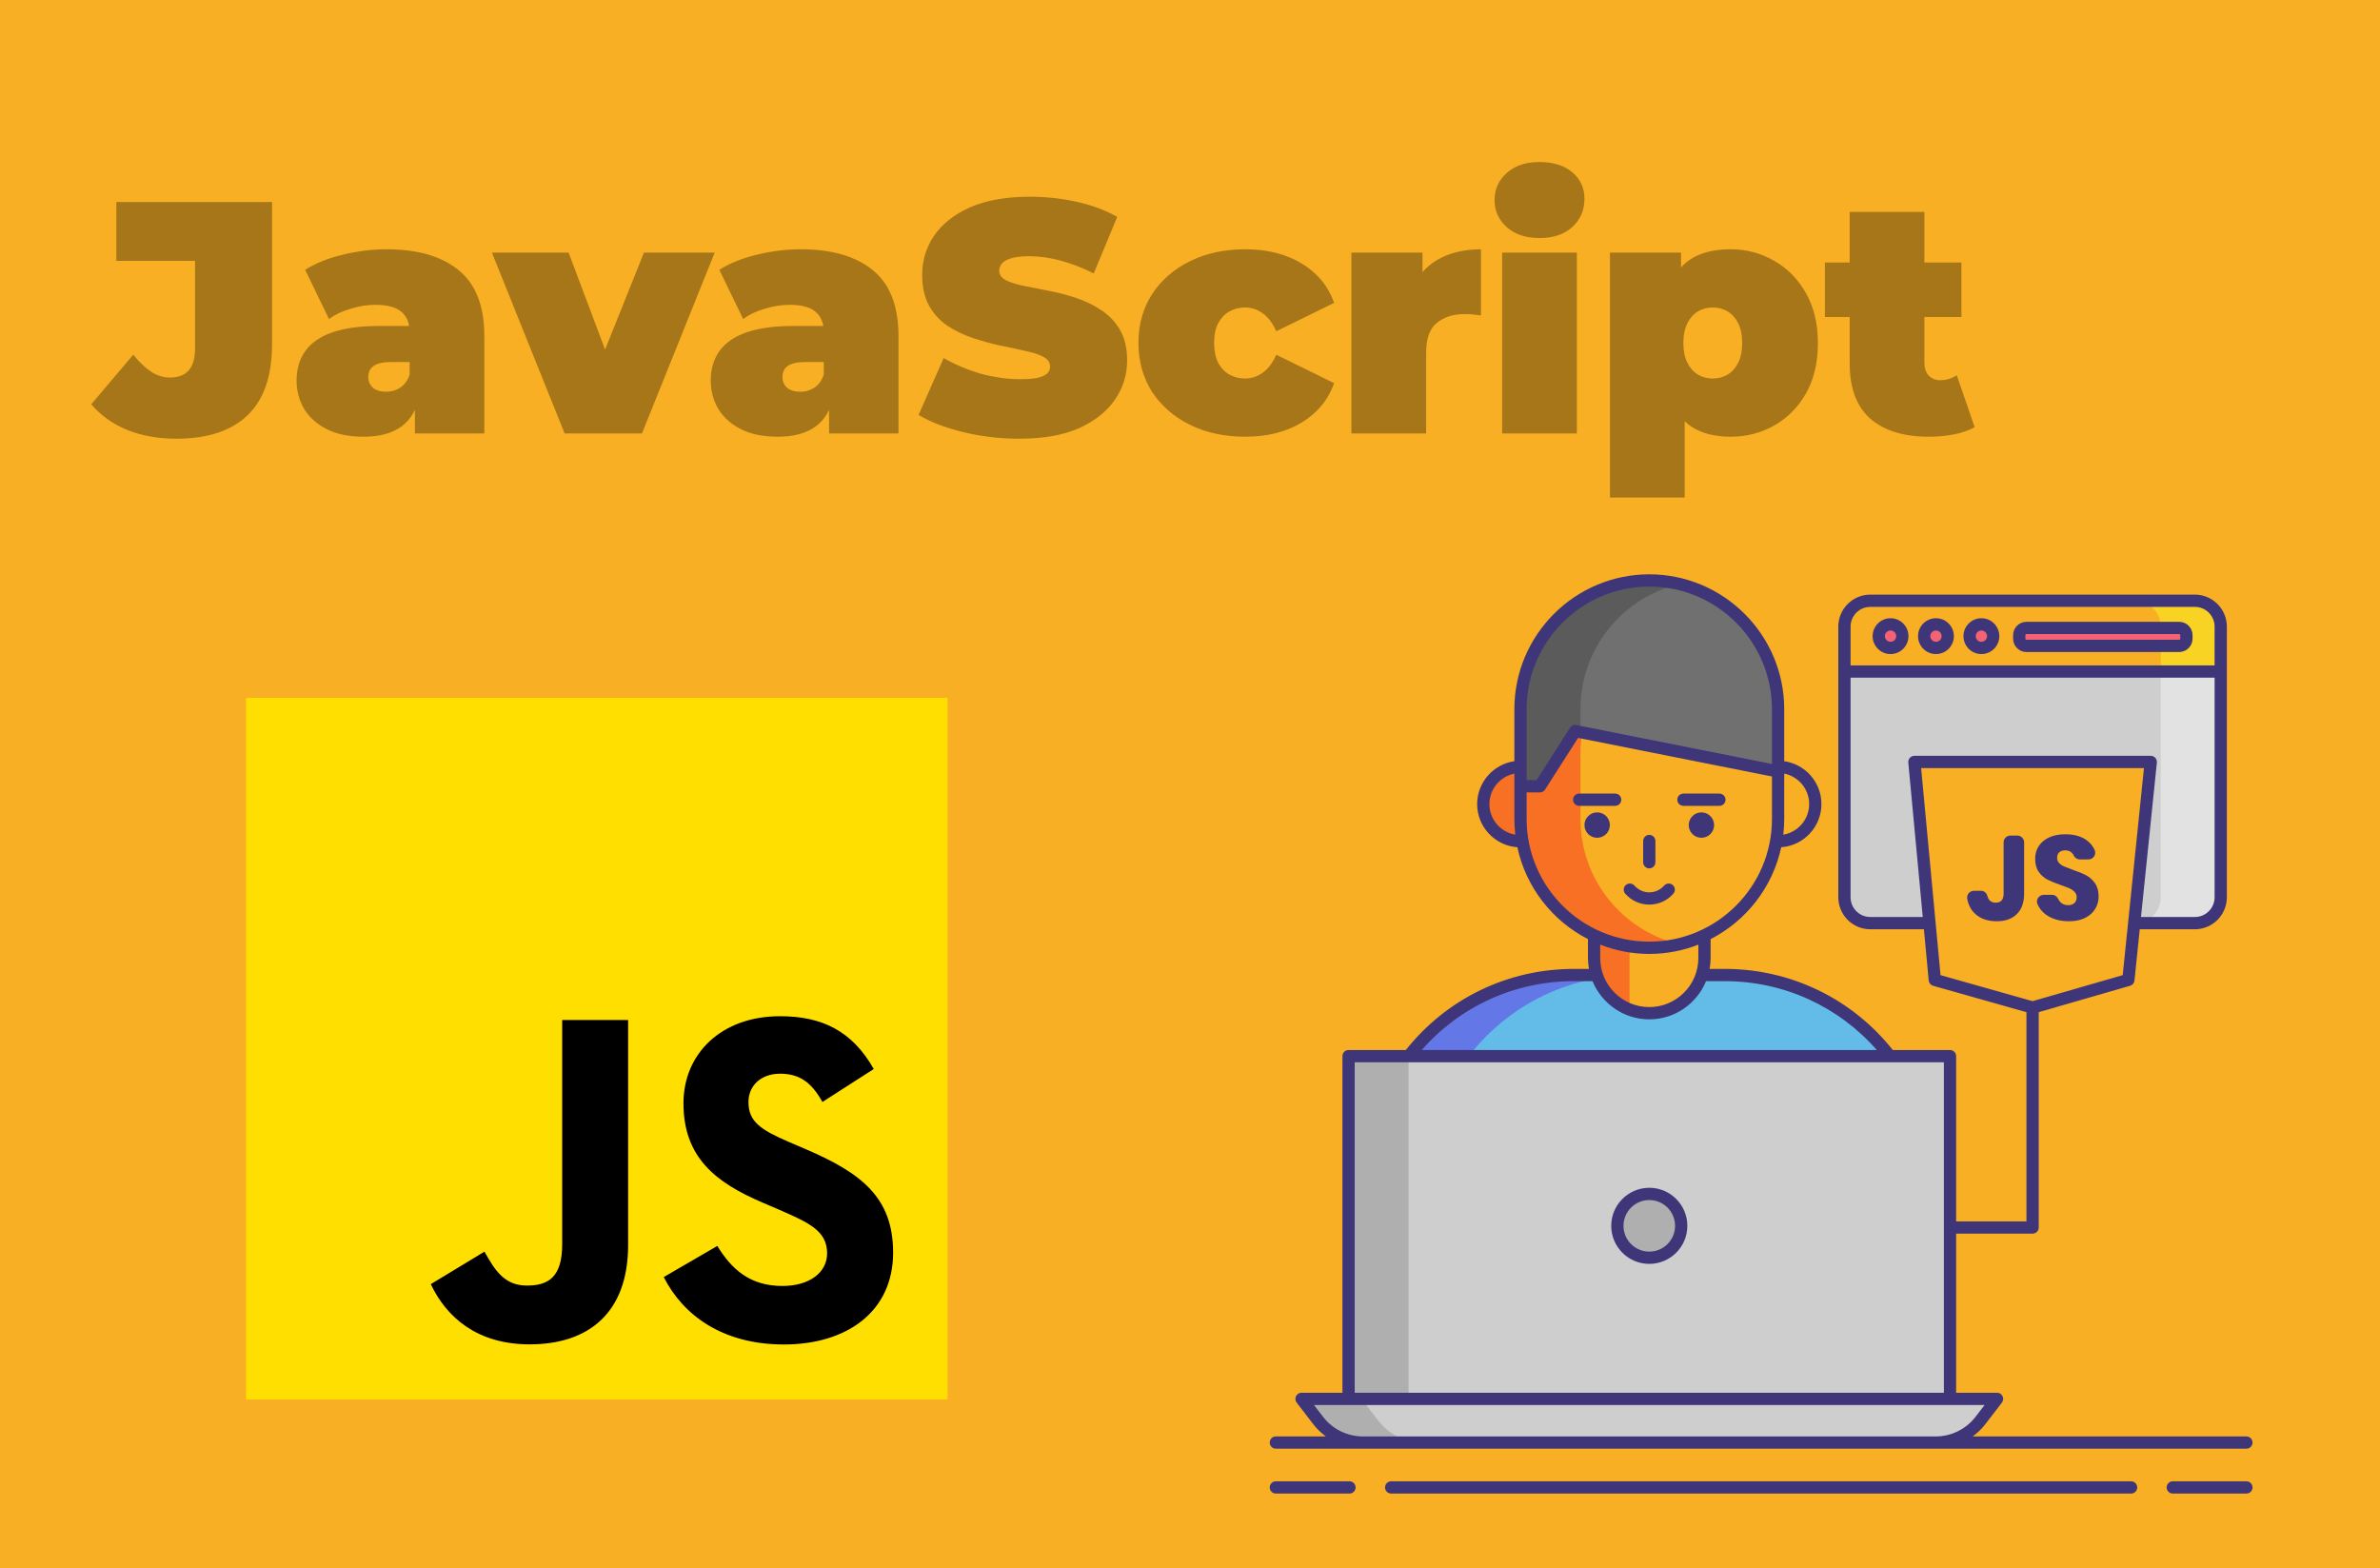
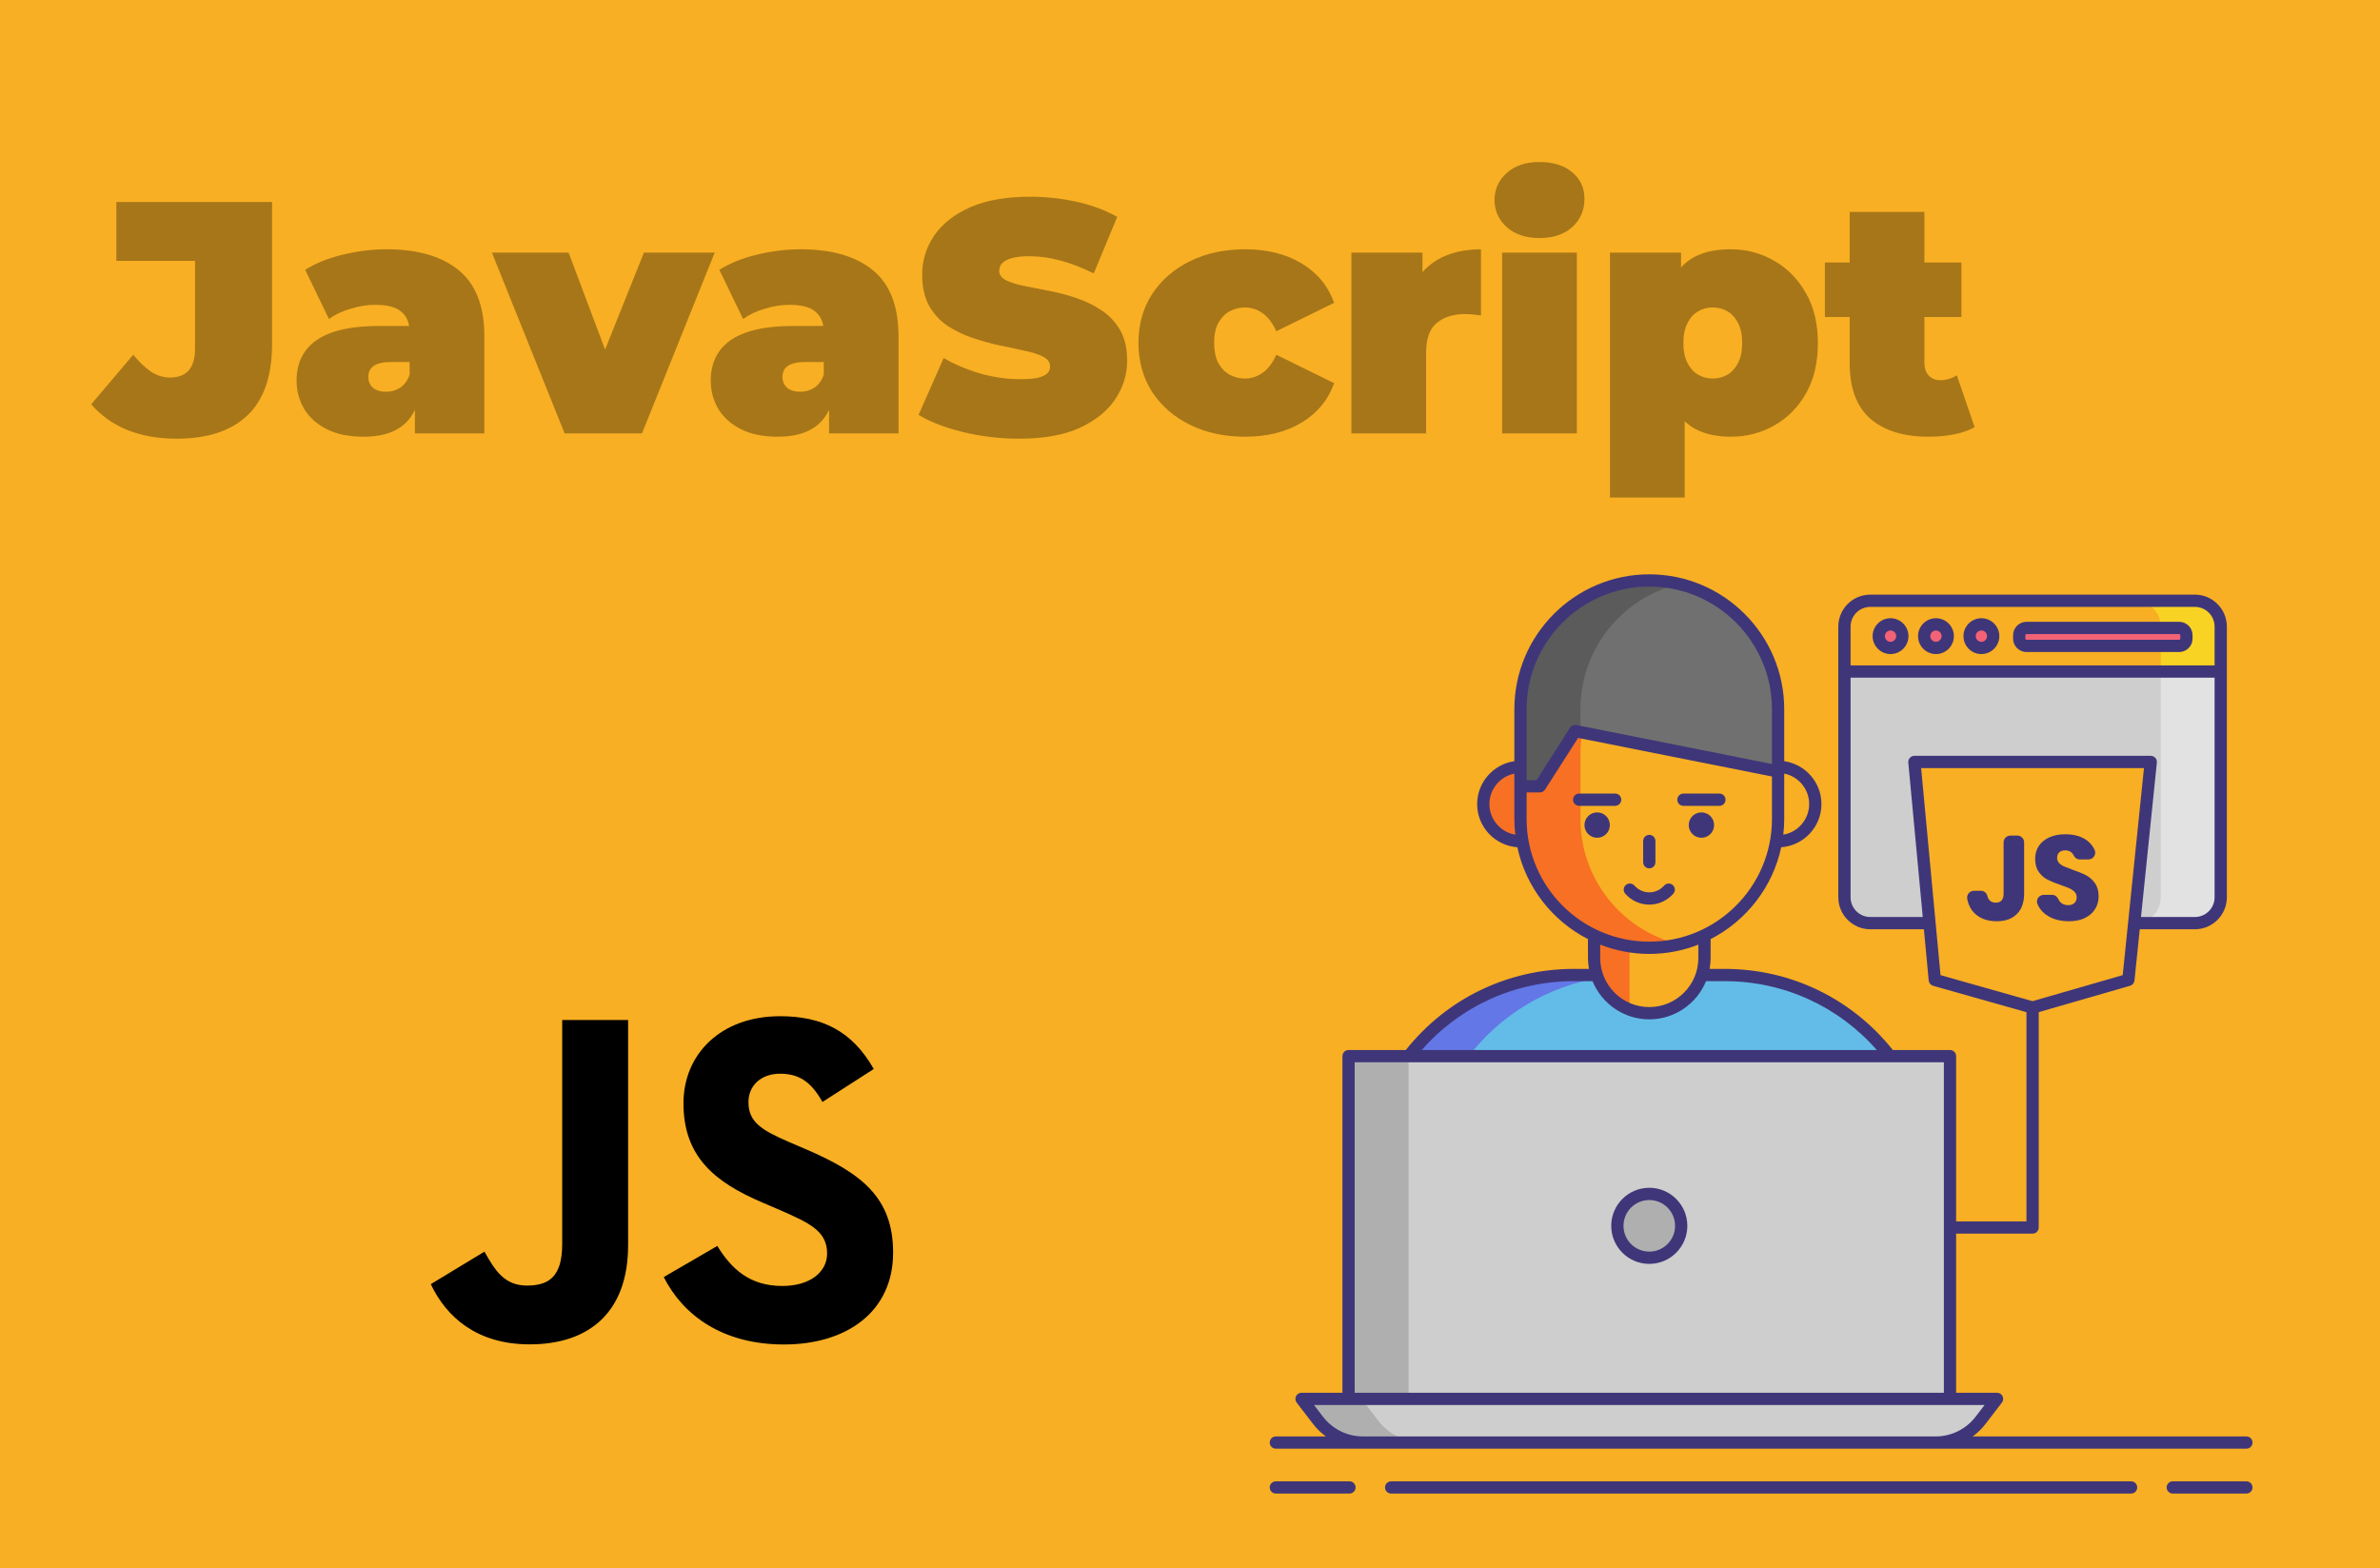
<svg xmlns="http://www.w3.org/2000/svg" width="648" height="427" viewBox="0 0 648 427" fill="none">
  <rect x="0" y="0" width="648" height="427" fill="#333333" stroke="none" />
  <g clip-path="url(#clip0_1986_111)">
    <rect width="648" height="427" fill="white" />
    <rect width="648" height="427" fill="#F8AF23" />
    <path d="M48.06 119.44C43.14 119.44 38.7 118.66 34.74 117.1C30.78 115.48 27.48 113.14 24.84 110.08L36.27 96.58C37.95 98.62 39.6 100.18 41.22 101.26C42.84 102.28 44.52 102.79 46.26 102.79C50.82 102.79 53.1 100.18 53.1 94.96V71.02H31.68V55H74.07V93.7C74.07 102.34 71.85 108.79 67.41 113.05C62.97 117.31 56.52 119.44 48.06 119.44ZM112.97 118V109.27L111.53 106.93V90.37C111.53 87.97 110.78 86.14 109.28 84.88C107.84 83.62 105.47 82.99 102.17 82.99C99.95 82.99 97.7 83.35 95.42 84.07C93.14 84.73 91.19 85.66 89.57 86.86L83.09 73.45C85.97 71.65 89.42 70.27 93.44 69.31C97.46 68.35 101.39 67.87 105.23 67.87C113.69 67.87 120.23 69.76 124.85 73.54C129.53 77.32 131.87 83.32 131.87 91.54V118H112.97ZM99.02 118.9C95 118.9 91.64 118.21 88.94 116.83C86.24 115.45 84.2 113.62 82.82 111.34C81.44 109 80.75 106.42 80.75 103.6C80.75 100.42 81.56 97.72 83.18 95.5C84.8 93.28 87.26 91.6 90.56 90.46C93.92 89.32 98.15 88.75 103.25 88.75H113.51V98.56H106.49C104.33 98.56 102.74 98.92 101.72 99.64C100.76 100.3 100.28 101.32 100.28 102.7C100.28 103.84 100.7 104.8 101.54 105.58C102.44 106.3 103.64 106.66 105.14 106.66C106.52 106.66 107.78 106.3 108.92 105.58C110.12 104.8 110.99 103.6 111.53 101.98L114.14 108.01C113.36 111.67 111.71 114.4 109.19 116.2C106.67 118 103.28 118.9 99.02 118.9ZM153.731 118L133.931 68.77H154.811L169.841 108.73H159.311L175.331 68.77H194.591L174.791 118H153.731ZM225.733 118V109.27L224.293 106.93V90.37C224.293 87.97 223.543 86.14 222.043 84.88C220.603 83.62 218.233 82.99 214.933 82.99C212.713 82.99 210.463 83.35 208.183 84.07C205.903 84.73 203.953 85.66 202.333 86.86L195.853 73.45C198.733 71.65 202.183 70.27 206.203 69.31C210.223 68.35 214.153 67.87 217.993 67.87C226.453 67.87 232.993 69.76 237.613 73.54C242.293 77.32 244.633 83.32 244.633 91.54V118H225.733ZM211.783 118.9C207.763 118.9 204.403 118.21 201.703 116.83C199.003 115.45 196.963 113.62 195.583 111.34C194.203 109 193.513 106.42 193.513 103.6C193.513 100.42 194.323 97.72 195.943 95.5C197.563 93.28 200.023 91.6 203.323 90.46C206.683 89.32 210.913 88.75 216.013 88.75H226.273V98.56H219.253C217.093 98.56 215.503 98.92 214.483 99.64C213.523 100.3 213.043 101.32 213.043 102.7C213.043 103.84 213.463 104.8 214.303 105.58C215.203 106.3 216.403 106.66 217.903 106.66C219.283 106.66 220.543 106.3 221.683 105.58C222.883 104.8 223.753 103.6 224.293 101.98L226.903 108.01C226.123 111.67 224.473 114.4 221.953 116.2C219.433 118 216.043 118.9 211.783 118.9ZM277.544 119.44C272.264 119.44 267.164 118.84 262.244 117.64C257.324 116.44 253.274 114.88 250.094 112.96L256.934 97.48C259.934 99.22 263.264 100.63 266.924 101.71C270.644 102.73 274.244 103.24 277.724 103.24C279.764 103.24 281.354 103.12 282.494 102.88C283.694 102.58 284.564 102.19 285.104 101.71C285.644 101.17 285.914 100.54 285.914 99.82C285.914 98.68 285.284 97.78 284.024 97.12C282.764 96.46 281.084 95.92 278.984 95.5C276.944 95.02 274.694 94.54 272.234 94.06C269.774 93.52 267.284 92.83 264.764 91.99C262.304 91.15 260.024 90.04 257.924 88.66C255.884 87.28 254.234 85.48 252.974 83.26C251.714 80.98 251.084 78.16 251.084 74.8C251.084 70.9 252.164 67.36 254.324 64.18C256.544 60.94 259.814 58.36 264.134 56.44C268.514 54.52 273.944 53.56 280.424 53.56C284.684 53.56 288.884 54.01 293.024 54.91C297.164 55.81 300.884 57.19 304.184 59.05L297.794 74.44C294.674 72.88 291.644 71.71 288.704 70.93C285.824 70.15 283.004 69.76 280.244 69.76C278.204 69.76 276.584 69.94 275.384 70.3C274.184 70.66 273.314 71.14 272.774 71.74C272.294 72.34 272.054 73 272.054 73.72C272.054 74.8 272.684 75.67 273.944 76.33C275.204 76.93 276.854 77.44 278.894 77.86C280.994 78.28 283.274 78.73 285.734 79.21C288.254 79.69 290.744 80.35 293.204 81.19C295.664 82.03 297.914 83.14 299.954 84.52C302.054 85.9 303.734 87.7 304.994 89.92C306.254 92.14 306.884 94.9 306.884 98.2C306.884 102.04 305.774 105.58 303.554 108.82C301.394 112 298.154 114.58 293.834 116.56C289.514 118.48 284.084 119.44 277.544 119.44ZM339.034 118.9C333.394 118.9 328.384 117.82 324.004 115.66C319.624 113.5 316.174 110.5 313.654 106.66C311.194 102.76 309.964 98.32 309.964 93.34C309.964 88.36 311.194 83.95 313.654 80.11C316.174 76.27 319.624 73.27 324.004 71.11C328.384 68.95 333.394 67.87 339.034 67.87C345.034 67.87 350.164 69.16 354.424 71.74C358.684 74.32 361.624 77.89 363.244 82.45L347.494 90.19C346.474 87.91 345.214 86.26 343.714 85.24C342.274 84.22 340.684 83.71 338.944 83.71C337.444 83.71 336.034 84.07 334.714 84.79C333.454 85.51 332.434 86.59 331.654 88.03C330.934 89.41 330.574 91.18 330.574 93.34C330.574 95.5 330.934 97.3 331.654 98.74C332.434 100.18 333.454 101.26 334.714 101.98C336.034 102.7 337.444 103.06 338.944 103.06C340.684 103.06 342.274 102.55 343.714 101.53C345.214 100.51 346.474 98.86 347.494 96.58L363.244 104.32C361.624 108.88 358.684 112.45 354.424 115.03C350.164 117.61 345.034 118.9 339.034 118.9ZM367.945 118V68.77H387.295V83.62L384.145 79.39C385.645 75.55 388.045 72.67 391.345 70.75C394.645 68.83 398.605 67.87 403.225 67.87V85.87C402.325 85.75 401.515 85.66 400.795 85.6C400.135 85.54 399.445 85.51 398.725 85.51C395.665 85.51 393.145 86.32 391.165 87.94C389.245 89.5 388.285 92.23 388.285 96.13V118H367.945ZM408.99 118V68.77H429.33V118H408.99ZM419.16 64.81C415.44 64.81 412.47 63.82 410.25 61.84C408.03 59.86 406.92 57.4 406.92 54.46C406.92 51.52 408.03 49.06 410.25 47.08C412.47 45.1 415.44 44.11 419.16 44.11C422.88 44.11 425.85 45.04 428.07 46.9C430.29 48.76 431.4 51.16 431.4 54.1C431.4 57.22 430.29 59.8 428.07 61.84C425.85 63.82 422.88 64.81 419.16 64.81ZM471.196 118.9C466.936 118.9 463.396 118 460.576 116.2C457.816 114.34 455.776 111.55 454.456 107.83C453.136 104.05 452.476 99.25 452.476 93.43C452.476 87.49 453.076 82.66 454.276 78.94C455.536 75.16 457.546 72.37 460.306 70.57C463.066 68.77 466.696 67.87 471.196 67.87C475.516 67.87 479.476 68.92 483.076 71.02C486.676 73.06 489.556 76 491.716 79.84C493.876 83.62 494.956 88.15 494.956 93.43C494.956 98.71 493.876 103.27 491.716 107.11C489.556 110.89 486.676 113.8 483.076 115.84C479.476 117.88 475.516 118.9 471.196 118.9ZM438.346 135.46V68.77H457.696V75.43L457.786 93.43L458.686 111.43V135.46H438.346ZM466.336 103.06C467.836 103.06 469.186 102.7 470.386 101.98C471.586 101.26 472.546 100.18 473.266 98.74C473.986 97.3 474.346 95.53 474.346 93.43C474.346 91.27 473.986 89.47 473.266 88.03C472.546 86.59 471.586 85.51 470.386 84.79C469.186 84.07 467.836 83.71 466.336 83.71C464.836 83.71 463.486 84.07 462.286 84.79C461.086 85.51 460.126 86.59 459.406 88.03C458.686 89.47 458.326 91.27 458.326 93.43C458.326 95.53 458.686 97.3 459.406 98.74C460.126 100.18 461.086 101.26 462.286 101.98C463.486 102.7 464.836 103.06 466.336 103.06ZM525.123 118.9C518.343 118.9 513.063 117.28 509.283 114.04C505.503 110.74 503.613 105.7 503.613 98.92V57.7H523.953V98.74C523.953 100.24 524.343 101.41 525.123 102.25C525.963 103.09 526.983 103.51 528.183 103.51C529.923 103.51 531.453 103.06 532.773 102.16L537.633 116.29C536.073 117.19 534.183 117.85 531.963 118.27C529.803 118.69 527.523 118.9 525.123 118.9ZM496.863 86.32V71.47H534.033V86.32H496.863Z" fill="#A77618" />
    <path d="M484.118 229.044C489.714 229.044 494.25 224.508 494.25 218.912C494.25 213.317 489.714 208.78 484.118 208.78C478.522 208.78 473.986 213.317 473.986 218.912C473.986 224.508 478.522 229.044 484.118 229.044Z" fill="#F8AF23" />
    <path d="M413.981 229.044C419.577 229.044 424.113 224.508 424.113 218.912C424.113 213.317 419.577 208.78 413.981 208.78C408.385 208.78 403.849 213.317 403.849 218.912C403.849 224.508 408.385 229.044 413.981 229.044Z" fill="#F87023" />
    <path d="M526.374 373.439H371.727V322.236C371.727 290.88 397.145 265.462 428.501 265.462H469.601C500.956 265.462 526.375 290.88 526.375 322.236L526.374 373.439Z" fill="#63BCE7" />
    <path d="M444.828 265.462H428.501C397.145 265.462 371.727 290.88 371.727 322.236V373.438H388.055V322.236C388.055 290.88 413.473 265.462 444.828 265.462Z" fill="#6377E7" />
    <path d="M449.05 275.855C440.749 275.855 434.02 269.127 434.02 260.826V248.58C434.02 240.279 440.749 233.551 449.05 233.551C457.35 233.551 464.079 240.279 464.079 248.58V260.826C464.079 269.127 457.35 275.855 449.05 275.855Z" fill="#F8AF23" />
    <path d="M434.02 248.58V260.826C434.02 267.228 438.03 272.68 443.669 274.846V234.561C438.03 236.727 434.02 242.179 434.02 248.58Z" fill="#F87023" />
    <path d="M367.173 287.545H530.927V380.857H367.173V287.545Z" fill="#CECECE" />
    <path d="M367.173 287.545H383.502V380.857H367.173V287.545Z" fill="#AFAFAF" />
    <path d="M527.065 392.75H371.035C366.293 392.75 361.82 390.547 358.928 386.788L354.366 380.857H543.735L539.173 386.788C536.281 390.548 531.808 392.75 527.065 392.75Z" fill="#CECECE" />
    <path d="M375.256 386.788L370.693 380.857H354.365L358.927 386.788C361.818 390.547 366.292 392.75 371.034 392.75H387.363C382.621 392.75 378.148 390.548 375.256 386.788Z" fill="#AFAFAF" />
    <path d="M449.05 342.435C453.85 342.435 457.741 338.544 457.741 333.744C457.741 328.944 453.85 325.052 449.05 325.052C444.249 325.052 440.358 328.944 440.358 333.744C440.358 338.544 444.249 342.435 449.05 342.435Z" fill="#AFAFAF" />
    <path d="M449.05 258.043C429.682 258.043 413.981 242.342 413.981 222.975V205.162C413.981 185.794 429.682 170.094 449.05 170.094C468.417 170.094 484.118 185.794 484.118 205.162V222.975C484.118 242.342 468.417 258.043 449.05 258.043Z" fill="#F8AF23" />
    <path d="M430.31 222.975V205.162C430.31 188.607 441.786 174.739 457.214 171.059C454.594 170.433 451.863 170.094 449.051 170.094C429.683 170.094 413.982 185.794 413.982 205.162V222.975C413.982 242.342 429.683 258.043 449.051 258.043C451.863 258.043 454.594 257.702 457.214 257.078C441.786 253.397 430.31 239.53 430.31 222.975Z" fill="#F87023" />
    <path d="M413.981 214.068H419.269L428.871 199.039L484.118 210.033V193.102C484.118 173.734 468.417 158.034 449.05 158.034C429.682 158.034 413.981 173.734 413.981 193.102V214.068Z" fill="#707070" />
    <path d="M457.214 158.999C454.594 158.373 451.863 158.034 449.051 158.034C429.683 158.034 413.982 173.734 413.982 193.102V214.068H419.271L428.873 199.039L430.311 199.325V193.102C430.31 176.546 441.786 162.679 457.214 158.999Z" fill="#5B5B5B" />
    <path d="M434.857 228.091C436.766 228.091 438.313 226.544 438.313 224.636C438.313 222.727 436.766 221.18 434.857 221.18C432.949 221.18 431.402 222.727 431.402 224.636C431.402 226.544 432.949 228.091 434.857 228.091Z" fill="#3F3679" />
    <path d="M463.243 228.091C465.151 228.091 466.698 226.544 466.698 224.636C466.698 222.727 465.151 221.18 463.243 221.18C461.334 221.18 459.787 222.727 459.787 224.636C459.787 226.544 461.334 228.091 463.243 228.091Z" fill="#3F3679" />
    <path d="M597.599 251.33H509.22C505.335 251.33 502.184 248.18 502.184 244.294V170.599C502.184 166.714 505.335 163.563 509.22 163.563H597.599C601.484 163.563 604.635 166.714 604.635 170.599V244.294C604.635 248.181 601.484 251.33 597.599 251.33Z" fill="#CECECE" />
    <path d="M597.599 163.563H581.271C585.156 163.563 588.306 166.714 588.306 170.599V244.294C588.306 248.18 585.156 251.33 581.271 251.33H597.599C601.484 251.33 604.635 248.18 604.635 244.294V170.599C604.635 166.714 601.484 163.563 597.599 163.563Z" fill="#E2E2E2" />
    <path d="M604.635 170.595C604.635 166.712 601.488 163.564 597.605 163.564H509.216C505.333 163.564 502.185 166.712 502.185 170.595V182.83H604.636V170.595H604.635Z" fill="#F8AF23" />
    <path d="M597.603 163.563H581.275C585.158 163.563 588.305 166.712 588.305 170.594V182.829H604.634V170.595C604.635 166.712 601.487 163.563 597.603 163.563Z" fill="#F8D323" />
    <path d="M514.734 176.407C516.507 176.407 517.945 174.97 517.945 173.197C517.945 171.423 516.507 169.986 514.734 169.986C512.961 169.986 511.523 171.423 511.523 173.197C511.523 174.97 512.961 176.407 514.734 176.407Z" fill="#F46275" />
    <path d="M527.102 176.407C528.875 176.407 530.312 174.97 530.312 173.197C530.312 171.423 528.875 169.986 527.102 169.986C525.328 169.986 523.891 171.423 523.891 173.197C523.891 174.97 525.328 176.407 527.102 176.407Z" fill="#F46275" />
    <path d="M539.47 176.407C541.243 176.407 542.681 174.97 542.681 173.197C542.681 171.423 541.243 169.986 539.47 169.986C537.697 169.986 536.26 171.423 536.26 173.197C536.26 174.97 537.697 176.407 539.47 176.407Z" fill="#F46275" />
    <path d="M593.311 175.853H551.757C550.666 175.853 549.772 174.96 549.772 173.869V172.945C549.772 171.854 550.665 170.961 551.757 170.961H593.311C594.402 170.961 595.296 171.854 595.296 172.945V173.869C595.295 174.96 594.402 175.853 593.311 175.853Z" fill="#F46275" />
    <path d="M521.23 207.447H585.588L579.493 266.785L553.409 274.314L526.788 266.785L521.23 207.447Z" fill="#F8AF23" />
    <path d="M367.418 403.296H347.376C346.453 403.296 345.706 404.043 345.706 404.966C345.706 405.889 346.453 406.636 347.376 406.636H367.418C368.341 406.636 369.088 405.889 369.088 404.966C369.088 404.043 368.341 403.296 367.418 403.296Z" fill="#3F3679" />
    <path d="M611.624 403.296H591.582C590.659 403.296 589.912 404.043 589.912 404.966C589.912 405.889 590.659 406.636 591.582 406.636H611.624C612.547 406.636 613.294 405.889 613.294 404.966C613.294 404.043 612.547 403.296 611.624 403.296Z" fill="#3F3679" />
    <path d="M580.229 403.296H378.771C377.849 403.296 377.102 404.043 377.102 404.966C377.102 405.889 377.849 406.636 378.771 406.636H580.23C581.153 406.636 581.9 405.889 581.9 404.966C581.9 404.043 581.152 403.296 580.229 403.296Z" fill="#3F3679" />
    <path d="M611.624 394.42C612.547 394.42 613.294 393.673 613.294 392.75C613.294 391.827 612.547 391.08 611.624 391.08H537.107C538.37 390.152 539.526 389.067 540.496 387.807L545.058 381.876C545.446 381.371 545.513 380.691 545.233 380.12C544.952 379.549 544.371 379.188 543.734 379.188H532.597V335.871H553.41C554.332 335.871 555.079 335.124 555.079 334.202V275.569L579.956 268.389C580.61 268.201 581.085 267.633 581.154 266.955L582.586 253H597.598C602.398 253 606.304 249.095 606.304 244.294V170.599C606.304 165.799 602.398 161.893 597.598 161.893H509.219C504.419 161.893 500.513 165.799 500.513 170.599V244.294C500.513 249.095 504.419 253 509.219 253H523.819L525.124 266.939C525.189 267.626 525.669 268.203 526.332 268.391L551.739 275.576V332.531H532.596V287.545C532.596 286.622 531.849 285.875 530.926 285.875H515.356C504.19 271.841 487.513 263.792 469.6 263.792H465.469C465.643 262.828 465.749 261.839 465.749 260.826V255.682C475.43 250.719 482.633 241.59 484.971 230.672C491.08 230.232 495.921 225.132 495.921 218.912C495.921 212.973 491.507 208.058 485.789 207.243V205.162V193.102C485.789 172.845 469.308 156.364 449.051 156.364C428.793 156.364 412.312 172.845 412.312 193.102V205.162V207.241C406.574 208.06 402.18 213.039 402.18 218.912C402.18 225.132 407.021 230.232 413.131 230.672C415.468 241.59 422.671 250.719 432.352 255.682V260.826C432.352 261.839 432.458 262.828 432.632 263.792H428.502C410.567 263.792 393.924 271.84 382.757 285.875H367.173C366.25 285.875 365.503 286.622 365.503 287.545V379.187H354.366C353.73 379.187 353.149 379.549 352.868 380.119C352.586 380.689 352.654 381.37 353.042 381.874L357.605 387.806C358.574 389.067 359.73 390.151 360.993 391.079H347.376C346.453 391.079 345.706 391.826 345.706 392.749C345.706 393.672 346.453 394.419 347.376 394.419H371.035H527.065L611.624 394.42ZM509.219 165.233H597.598C600.557 165.233 602.964 167.64 602.964 170.599V181.159H503.853V170.599C503.853 167.641 506.261 165.233 509.219 165.233ZM509.219 249.66C506.26 249.66 503.853 247.253 503.853 244.294V184.5H602.964V244.295C602.964 247.254 600.557 249.661 597.598 249.661H582.929L587.248 207.618C587.296 207.148 587.143 206.68 586.826 206.329C586.51 205.978 586.059 205.778 585.587 205.778H521.23C520.76 205.778 520.312 205.976 519.996 206.323C519.679 206.671 519.524 207.135 519.567 207.603L523.506 249.66H509.219ZM523.064 209.117H583.736L577.946 265.492L553.404 272.576L528.343 265.488L523.064 209.117ZM492.581 218.912C492.581 223.096 489.526 226.572 485.533 227.247C485.696 225.845 485.789 224.421 485.789 222.975V210.617C489.658 211.395 492.581 214.818 492.581 218.912ZM415.651 193.102C415.651 174.686 430.634 159.704 449.049 159.704C467.465 159.704 482.448 174.686 482.448 193.102V205.162V207.998L429.197 197.402C428.521 197.265 427.835 197.561 427.464 198.141L418.355 212.399H415.652V205.162L415.651 193.102ZM405.519 218.912C405.519 214.862 408.431 211.406 412.311 210.623V214.068V222.975C412.311 224.421 412.405 225.845 412.567 227.247C408.574 226.572 405.519 223.096 405.519 218.912ZM415.651 222.975V215.738H419.269C419.839 215.738 420.369 215.448 420.676 214.968L429.664 200.901L482.448 211.404V222.975C482.448 241.391 467.465 256.373 449.049 256.373C430.634 256.373 415.651 241.391 415.651 222.975ZM449.049 259.713C453.762 259.713 458.265 258.811 462.409 257.188V260.826C462.409 268.193 456.416 274.186 449.049 274.186C441.683 274.186 435.69 268.193 435.69 260.826V257.188C439.835 258.811 444.338 259.713 449.049 259.713ZM428.499 267.132H433.596C436.09 273.222 442.074 277.526 449.049 277.526C456.025 277.526 462.009 273.222 464.503 267.132H469.6C485.581 267.132 500.512 273.934 510.992 285.875H387.095C397.575 273.926 412.495 267.132 428.499 267.132ZM368.843 289.215H529.257V379.187H368.843V289.215ZM371.035 391.08C366.84 391.08 362.809 389.095 360.252 385.77L357.757 382.527H367.173H530.927H540.343L537.848 385.77C535.291 389.094 531.26 391.08 527.065 391.08H371.035Z" fill="#3F3679" />
    <path d="M449.05 323.384C443.336 323.384 438.688 328.032 438.688 333.745C438.688 339.457 443.336 344.105 449.05 344.105C454.763 344.105 459.411 339.457 459.411 333.745C459.411 328.031 454.763 323.384 449.05 323.384ZM449.05 340.764C445.178 340.764 442.028 337.615 442.028 333.744C442.028 329.872 445.178 326.723 449.05 326.723C452.922 326.723 456.071 329.872 456.071 333.744C456.071 337.615 452.922 340.764 449.05 340.764Z" fill="#3F3679" />
    <path d="M449.05 236.424C449.972 236.424 450.719 235.677 450.719 234.754V228.969C450.719 228.046 449.972 227.299 449.05 227.299C448.127 227.299 447.38 228.046 447.38 228.969V234.754C447.38 235.677 448.128 236.424 449.05 236.424Z" fill="#3F3679" />
    <path d="M455.598 243.316C456.206 242.622 456.137 241.567 455.443 240.959C454.748 240.351 453.695 240.42 453.086 241.113C452.062 242.281 450.59 242.951 449.049 242.951C447.509 242.951 446.037 242.281 445.013 241.113C444.404 240.42 443.348 240.351 442.656 240.959C441.963 241.567 441.893 242.622 442.501 243.316C444.16 245.206 446.547 246.29 449.049 246.29C451.552 246.29 453.94 245.206 455.598 243.316Z" fill="#3F3679" />
    <path d="M439.755 216.06H429.96C429.037 216.06 428.29 216.807 428.29 217.73C428.29 218.653 429.037 219.4 429.96 219.4H439.755C440.678 219.4 441.425 218.653 441.425 217.73C441.425 216.807 440.678 216.06 439.755 216.06Z" fill="#3F3679" />
    <path d="M458.345 219.4H468.14C469.063 219.4 469.81 218.653 469.81 217.73C469.81 216.807 469.063 216.06 468.14 216.06H458.345C457.423 216.06 456.676 216.807 456.676 217.73C456.676 218.653 457.423 219.4 458.345 219.4Z" fill="#3F3679" />
    <path d="M514.734 178.077C517.425 178.077 519.615 175.887 519.615 173.197C519.615 170.506 517.425 168.316 514.734 168.316C512.043 168.316 509.854 170.506 509.854 173.197C509.854 175.887 512.042 178.077 514.734 178.077ZM514.734 171.656C515.584 171.656 516.275 172.347 516.275 173.197C516.275 174.046 515.584 174.737 514.734 174.737C513.885 174.737 513.193 174.046 513.193 173.197C513.193 172.347 513.885 171.656 514.734 171.656Z" fill="#3F3679" />
    <path d="M527.102 178.077C529.792 178.077 531.982 175.887 531.982 173.197C531.982 170.506 529.792 168.316 527.102 168.316C524.411 168.316 522.221 170.506 522.221 173.197C522.221 175.887 524.411 178.077 527.102 178.077ZM527.102 171.656C527.951 171.656 528.642 172.347 528.642 173.197C528.642 174.046 527.951 174.737 527.102 174.737C526.252 174.737 525.561 174.046 525.561 173.197C525.561 172.347 526.252 171.656 527.102 171.656Z" fill="#3F3679" />
    <path d="M539.47 178.077C542.161 178.077 544.351 175.887 544.351 173.197C544.351 170.506 542.161 168.316 539.47 168.316C536.779 168.316 534.59 170.506 534.59 173.197C534.59 175.887 536.778 178.077 539.47 178.077ZM539.47 171.656C540.32 171.656 541.011 172.347 541.011 173.197C541.011 174.046 540.32 174.737 539.47 174.737C538.621 174.737 537.929 174.046 537.929 173.197C537.929 172.347 538.62 171.656 539.47 171.656Z" fill="#3F3679" />
    <path d="M551.757 177.524H593.311C595.326 177.524 596.966 175.884 596.966 173.869V172.945C596.966 170.93 595.326 169.291 593.311 169.291H551.757C549.742 169.291 548.103 170.93 548.103 172.945V173.869C548.103 175.884 549.742 177.524 551.757 177.524ZM551.442 172.945C551.442 172.775 551.586 172.631 551.757 172.631H593.311C593.481 172.631 593.626 172.775 593.626 172.945V173.869C593.626 174.039 593.482 174.184 593.311 174.184H551.757C551.587 174.184 551.442 174.041 551.442 173.869V172.945Z" fill="#3F3679" />
    <path d="M549.262 227.497C550.281 227.497 551.108 228.324 551.108 229.344V243.273C551.108 245.691 550.449 247.551 549.13 248.858C547.812 250.167 545.988 250.819 543.659 250.819C541.131 250.819 539.13 250.106 537.649 248.679C536.601 247.671 535.923 246.348 535.617 244.713C535.405 243.576 536.281 242.523 537.436 242.523H539.376C540.214 242.523 540.895 243.124 541.1 243.938C541.406 245.15 542.172 245.757 543.398 245.757C544.812 245.757 545.519 244.929 545.519 243.274V229.344C545.519 228.324 546.346 227.497 547.366 227.497H549.262Z" fill="#3F3679" />
    <path d="M570.461 247.455C569.842 248.478 568.927 249.294 567.718 249.904C566.509 250.514 565.043 250.818 563.323 250.818C560.732 250.818 558.598 250.187 556.922 248.924C555.913 248.165 555.18 247.224 554.723 246.102C554.241 244.919 555.184 243.632 556.462 243.632H558.726C559.478 243.632 560.111 244.114 560.42 244.801C560.575 245.144 560.785 245.441 561.052 245.691C561.587 246.192 562.267 246.443 563.094 246.443C563.812 246.443 564.378 246.246 564.793 245.854C565.207 245.463 565.415 244.94 565.415 244.286C565.415 243.697 565.224 243.209 564.844 242.817C564.461 242.425 563.988 242.103 563.423 241.853C562.856 241.603 562.072 241.303 561.07 240.954C559.611 240.453 558.419 239.969 557.494 239.5C556.567 239.033 555.774 238.336 555.11 237.411C554.445 236.484 554.113 235.281 554.113 233.8C554.113 232.429 554.462 231.242 555.158 230.24C555.854 229.239 556.819 228.471 558.05 227.938C559.278 227.403 560.689 227.136 562.279 227.136C564.848 227.136 566.888 227.746 568.403 228.966C569.231 229.632 569.861 230.436 570.295 231.376C570.859 232.598 569.956 233.996 568.61 233.996H566.281C565.559 233.996 564.922 233.564 564.607 232.915C564.472 232.637 564.301 232.393 564.092 232.184C563.645 231.739 563.042 231.515 562.279 231.515C561.626 231.515 561.096 231.688 560.695 232.037C560.291 232.385 560.092 232.896 560.092 233.572C560.092 234.117 560.27 234.58 560.628 234.959C560.99 235.341 561.439 235.652 561.984 235.891C562.53 236.13 563.313 236.435 564.337 236.805C565.817 237.306 567.026 237.8 567.963 238.291C568.898 238.782 569.704 239.496 570.378 240.431C571.053 241.368 571.391 242.586 571.391 244.089C571.391 245.309 571.083 246.432 570.461 247.455Z" fill="#3F3679" />
    <g clip-path="url(#clip1_1986_111)">
-       <path d="M67 190H258V381H67V190Z" fill="#FFDF00" />
      <path d="M195.304 339.219C199.151 345.501 204.156 350.118 213.009 350.118C220.446 350.118 225.197 346.401 225.197 341.266C225.197 335.111 220.316 332.931 212.13 329.351L207.643 327.426C194.691 321.908 186.087 314.995 186.087 300.382C186.087 286.921 196.344 276.674 212.372 276.674C223.784 276.674 231.988 280.646 237.9 291.045L223.923 300.019C220.846 294.501 217.526 292.327 212.372 292.327C207.115 292.327 203.783 295.662 203.783 300.019C203.783 305.403 207.118 307.583 214.819 310.918L219.306 312.84C234.556 319.379 243.165 326.046 243.165 341.035C243.165 357.194 230.471 366.047 213.424 366.047C196.755 366.047 185.987 358.104 180.717 347.693L195.304 339.219ZM131.901 340.775C134.72 345.777 137.285 350.007 143.452 350.007C149.348 350.007 153.068 347.699 153.068 338.729V277.699H171.016V338.971C171.016 357.555 160.12 366.014 144.216 366.014C129.845 366.014 121.523 358.577 117.291 349.62L131.901 340.775Z" fill="black" />
    </g>
  </g>
  <defs>
    <clipPath id="clip0_1986_111">
      <rect width="648" height="427" fill="white" />
    </clipPath>
    <clipPath id="clip1_1986_111">
      <rect width="191" height="191" fill="white" transform="translate(67 190)" />
    </clipPath>
  </defs>
</svg>